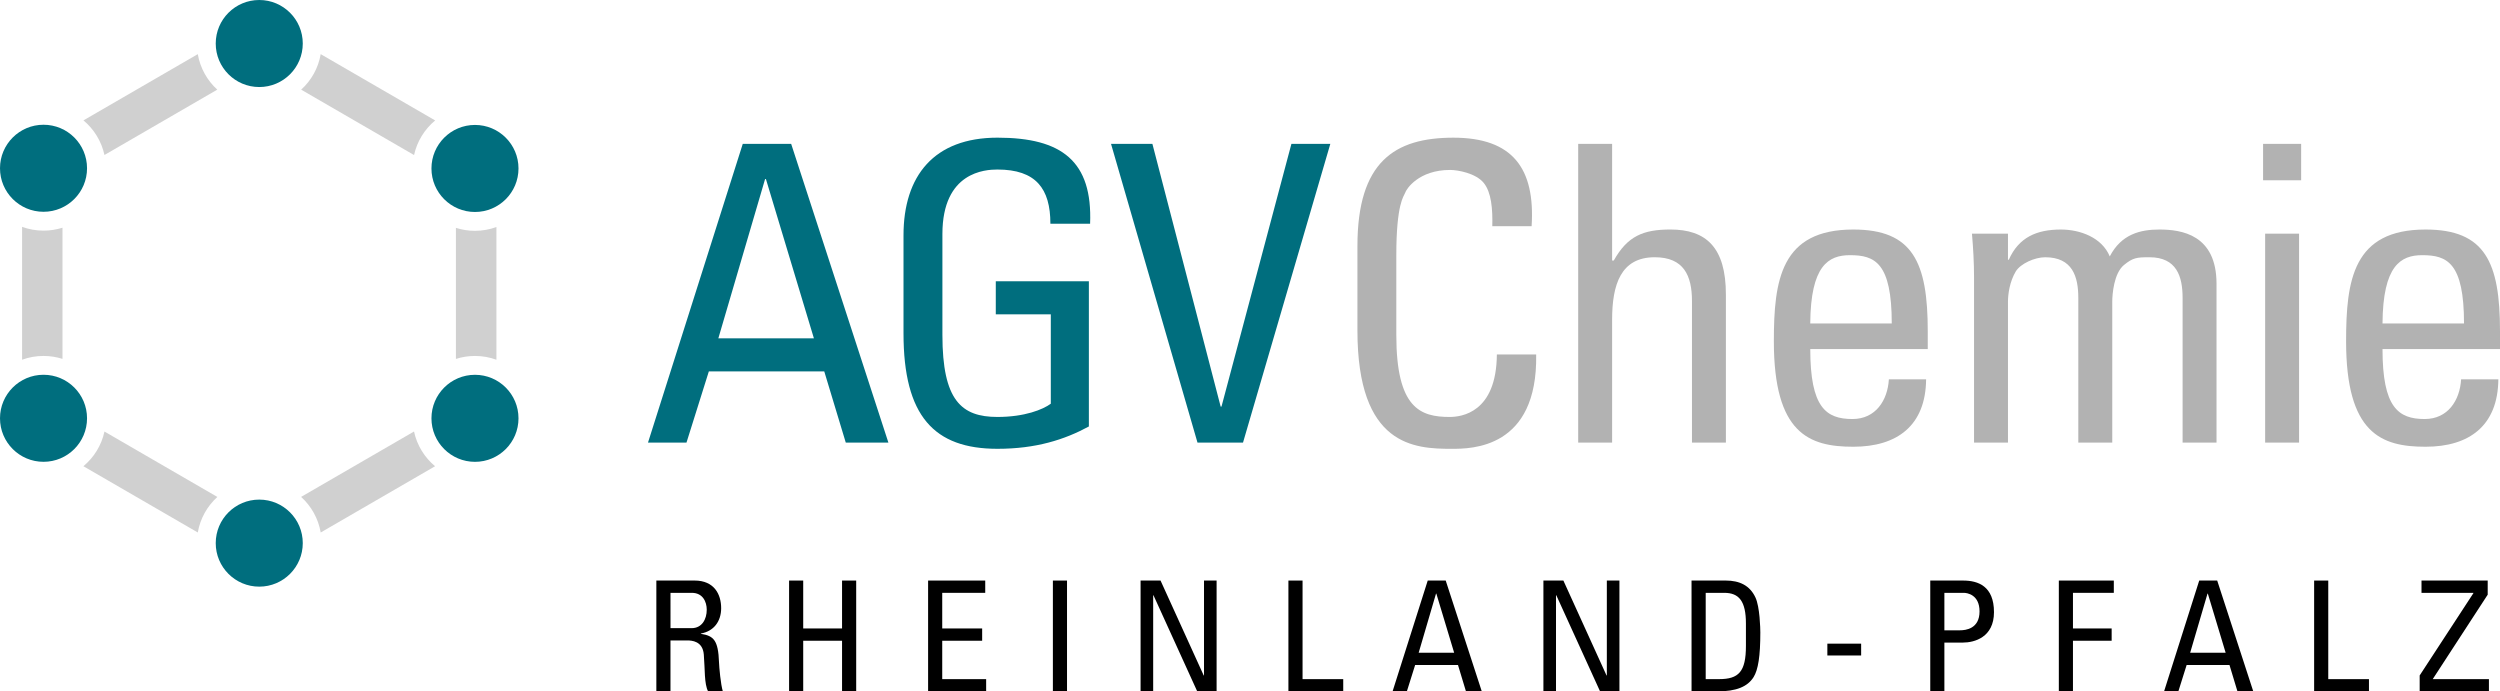
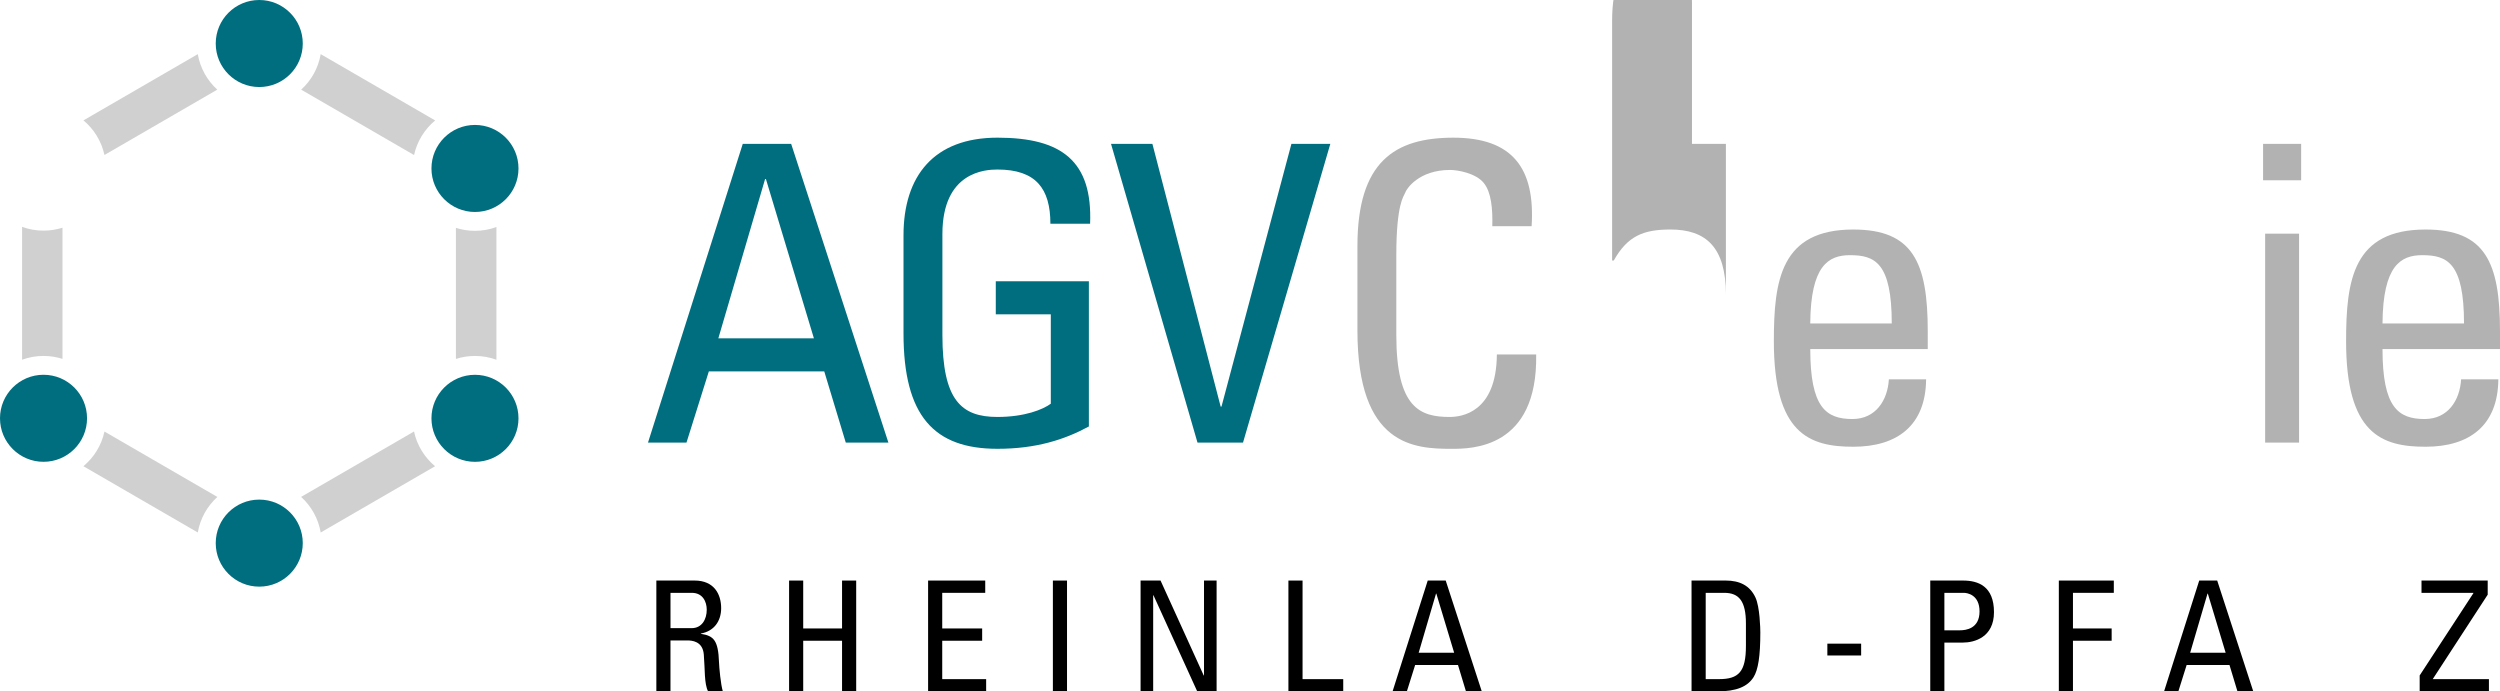
<svg xmlns="http://www.w3.org/2000/svg" version="1.1" id="Ebene_1" x="0px" y="0px" viewBox="0 0 169.924 46.996" style="enable-background:new 0 0 169.924 46.996;" xml:space="preserve">
  <g>
    <path d="M45.573,40.295h1.451c0.741,0,1.013,0.605,1.013,1.148c0,0.657-0.334,1.252-1.023,1.252h-1.44L45.573,40.295L45.573,40.295   z M46.7,43.53c0.323,0,1.065,0.042,1.138,0.96c0.084,1.002,0.021,1.983,0.292,2.505h1.002c-0.146-0.47-0.251-1.649-0.261-1.973   c-0.052-1.513-0.365-1.806-1.232-1.941V43.06c0.887-0.156,1.378-0.835,1.378-1.722c0-0.939-0.47-1.879-1.806-1.879h-2.599v7.536   h0.96V43.53L46.7,43.53L46.7,43.53z" />
    <polygon points="54.594,46.995 54.594,43.551 57.234,43.551 57.234,46.995 58.195,46.995 58.195,39.46 57.234,39.46 57.234,42.716    54.594,42.716 54.594,39.46 53.634,39.46 53.634,46.995  " />
    <polygon points="67.028,46.995 67.028,46.161 64.043,46.161 64.043,43.551 66.757,43.551 66.757,42.716 64.043,42.716    64.043,40.295 66.966,40.295 66.966,39.46 63.083,39.46 63.083,46.995  " />
    <polygon points="72.525,39.46 71.564,39.46 71.564,46.995 72.525,46.995  " />
    <polygon points="81.836,39.46 81.836,45.91 81.815,45.91 78.882,39.46 77.525,39.46 77.525,46.995 78.381,46.995 78.381,40.462    78.402,40.462 81.376,46.995 82.692,46.995 82.692,39.46  " />
    <polygon points="91.299,46.995 91.299,46.161 88.534,46.161 88.534,39.46 87.573,39.46 87.573,46.995  " />
    <path d="M94.652,46.995h0.971l0.564-1.795h2.912l0.543,1.795h1.075l-2.453-7.536h-1.221L94.652,46.995L94.652,46.995z    M98.838,44.365h-2.411l1.179-4.018h0.021L98.838,44.365L98.838,44.365z" />
-     <polygon points="109.216,39.46 109.216,45.91 109.195,45.91 106.262,39.46 104.905,39.46 104.905,46.995 105.761,46.995    105.761,40.462 105.782,40.462 108.757,46.995 110.072,46.995 110.072,39.46  " />
    <path d="M115.935,40.295h1.263c1.002,0,1.472,0.564,1.472,2.087v1.524c0,1.753-0.491,2.254-1.826,2.254h-0.908v-5.865H115.935z    M114.974,46.995h1.732c1.315,0,2.077-0.324,2.484-0.971c0.313-0.501,0.459-1.43,0.459-3.037c0-0.24-0.031-1.743-0.334-2.38   c-0.376-0.804-1.065-1.148-2.025-1.148h-2.317L114.974,46.995L114.974,46.995z" />
    <polygon points="124.205,44.553 126.501,44.553 126.501,43.749 124.205,43.749  " />
    <path d="M132.159,40.295h1.325c0.209,0,1.065,0.115,1.065,1.263c0,1.179-0.939,1.284-1.336,1.284h-1.054L132.159,40.295   L132.159,40.295z M132.159,46.995v-3.319h1.263c0.772,0,2.108-0.355,2.108-2.066c0-1.774-1.085-2.15-2.098-2.15h-2.233v7.536h0.96   V46.995z" />
    <polygon points="140.898,46.995 140.898,43.551 143.528,43.551 143.528,42.716 140.898,42.716 140.898,40.295 143.675,40.295    143.675,39.46 139.938,39.46 139.938,46.995  " />
    <path d="M147.09,46.995h0.971l0.564-1.795h2.912l0.543,1.795h1.075l-2.453-7.536h-1.221L147.09,46.995L147.09,46.995z    M151.276,44.365h-2.411l1.179-4.018h0.021L151.276,44.365L151.276,44.365z" />
-     <polygon points="161.017,46.995 161.017,46.161 158.251,46.161 158.251,39.46 157.291,39.46 157.291,46.995  " />
    <polygon points="169.088,39.46 164.589,39.46 164.589,40.295 168.117,40.295 168.117,40.316 164.464,45.91 164.464,46.995    169.171,46.995 169.171,46.161 165.351,46.161 169.088,40.42  " />
    <path style="fill:#006E7E;" d="M44.044,30.083h2.616l1.519-4.837h7.846l1.462,4.837h2.897L53.775,9.779h-3.29L44.044,30.083   L44.044,30.083z M55.321,22.997h-6.496l3.178-10.827h0.056L55.321,22.997L55.321,22.997z" />
    <path style="fill:#006E7E;" d="M74.094,15.207c0.169-4.247-1.912-5.85-6.299-5.85c-4.303,0-6.384,2.587-6.384,6.637v6.665   c0,5.624,2.081,7.846,6.384,7.846c2.615,0,4.556-0.618,6.215-1.518v-9.871h-6.327v2.25h3.74v6.074   c-0.534,0.394-1.772,0.9-3.628,0.9c-2.447,0-3.74-1.125-3.74-5.568V15.91c0-4.246,2.925-4.387,3.74-4.387   c2.615,0,3.6,1.294,3.6,3.684H74.094L74.094,15.207z" />
    <polygon style="fill:#006E7E;" points="90.421,9.779 87.777,9.779 83.024,27.637 82.968,27.637 78.328,9.779 75.516,9.779    81.393,30.083 84.487,30.083  " />
    <path style="fill:#B2B2B2;" d="M104.103,15.376c0.253-3.937-1.294-6.018-5.315-6.018c-3.993,0-6.524,1.631-6.524,7.368v5.737   c0,7.874,3.881,8.043,6.412,8.043c1.322,0,5.849,0,5.737-6.412h-2.672c-0.028,3.965-2.418,4.246-3.206,4.246   c-1.997,0-3.628-0.59-3.628-5.568v-5.428c0-3.487,0.506-3.993,0.591-4.218c0.084-0.281,0.928-1.575,3.065-1.575   c0.534,0,1.743,0.225,2.278,0.872c0.534,0.647,0.619,1.8,0.59,2.953L104.103,15.376L104.103,15.376z" />
-     <path style="fill:#B2B2B2;" d="M117.308,30.083V20.015c0-3.206-1.35-4.415-3.768-4.415c-1.856,0-2.925,0.45-3.853,2.109h-0.112   v-7.93h-2.306v20.304h2.306v-8.352c0-2.39,0.591-4.246,2.897-4.246c1.968,0,2.531,1.237,2.531,2.981v9.618h2.305V30.083z" />
+     <path style="fill:#B2B2B2;" d="M117.308,30.083V20.015c0-3.206-1.35-4.415-3.768-4.415c-1.856,0-2.925,0.45-3.853,2.109h-0.112   v-7.93h-2.306h2.306v-8.352c0-2.39,0.591-4.246,2.897-4.246c1.968,0,2.531,1.237,2.531,2.981v9.618h2.305V30.083z" />
    <path style="fill:#B2B2B2;" d="M123.042,21.984c0.028-3.937,1.237-4.64,2.7-4.64c1.687,0,2.84,0.506,2.84,4.64H123.042   L123.042,21.984z M131.029,23.728v-1.209c0-4.696-1.013-6.918-5.062-6.918c-4.921,0-5.399,3.431-5.399,7.593   c0,6.271,2.39,7.171,5.399,7.171c2.981,0,4.921-1.434,4.95-4.584h-2.531c-0.084,1.434-0.9,2.7-2.475,2.7   c-1.8,0-2.868-0.787-2.868-4.753L131.029,23.728L131.029,23.728z" />
-     <path style="fill:#B2B2B2;" d="M143.569,30.083v-9.561c0-0.534,0.113-1.941,0.788-2.503c0.619-0.506,0.872-0.534,1.743-0.534   c1.856,0,2.25,1.322,2.25,2.756v9.843h2.306V19.285c0-3.346-2.39-3.684-3.881-3.684c-1.294,0-2.587,0.309-3.375,1.828   c-0.534-1.294-2.025-1.828-3.319-1.828c-1.659,0-2.868,0.534-3.543,2.053h-0.057v-1.772h-2.447   c0.084,0.984,0.141,1.969,0.141,2.953v11.249h2.306v-9.561c0-0.534,0.113-1.378,0.534-2.081c0.337-0.534,1.294-0.956,1.997-0.956   c1.856,0,2.25,1.322,2.25,2.756v9.843h2.307V30.083z" />
    <path style="fill:#B2B2B2;" d="M156.267,15.882h-2.306v14.202h2.306V15.882L156.267,15.882z M153.821,12.254h2.587V9.779h-2.587   V12.254L153.821,12.254z" />
    <path style="fill:#B2B2B2;" d="M161.938,21.984c0.028-3.937,1.237-4.64,2.7-4.64c1.687,0,2.84,0.506,2.84,4.64H161.938   L161.938,21.984z M169.924,23.728v-1.209c0-4.696-1.012-6.918-5.062-6.918c-4.921,0-5.399,3.431-5.399,7.593   c0,6.271,2.39,7.171,5.399,7.171c2.981,0,4.921-1.434,4.95-4.584h-2.531c-0.084,1.434-0.9,2.7-2.475,2.7   c-1.8,0-2.868-0.787-2.868-4.753L169.924,23.728L169.924,23.728z" />
    <path style="fill:#006E7E;" d="M14.663,2.958C14.663,1.325,15.987,0,17.621,0c1.634,0,2.958,1.324,2.958,2.958   s-1.324,2.958-2.958,2.958C15.987,5.915,14.663,4.591,14.663,2.958L14.663,2.958z" />
    <path style="fill:#006E7E;" d="M14.663,36.916c0-1.634,1.324-2.958,2.958-2.958c1.634,0,2.958,1.324,2.958,2.958   c0,1.633-1.324,2.958-2.958,2.958S14.663,38.549,14.663,36.916L14.663,36.916z" />
-     <path style="fill:#006E7E;" d="M0,11.437c0-1.633,1.324-2.958,2.958-2.958c1.634,0,2.958,1.324,2.958,2.958   s-1.324,2.958-2.958,2.958S0,13.071,0,11.437L0,11.437z" />
    <path style="fill:#006E7E;" d="M0,28.431c0-1.633,1.324-2.958,2.958-2.958c1.634,0,2.958,1.324,2.958,2.958   s-1.324,2.958-2.958,2.958C1.324,31.389,0,30.065,0,28.431L0,28.431z" />
    <path style="fill:#006E7E;" d="M29.326,11.45c0-1.633,1.324-2.958,2.958-2.958c1.634,0,2.958,1.324,2.958,2.958   s-1.324,2.958-2.958,2.958C30.65,14.408,29.326,13.084,29.326,11.45L29.326,11.45z" />
    <path style="fill:#006E7E;" d="M29.326,28.433c0-1.633,1.324-2.958,2.958-2.958c1.634,0,2.958,1.324,2.958,2.958   s-1.324,2.958-2.958,2.958C30.65,31.39,29.326,30.066,29.326,28.433L29.326,28.433z" />
    <path style="fill:#D0D0D0;" d="M1.501,24.45v-9.031c0.454,0.166,0.945,0.257,1.457,0.257c0.449,0,0.882-0.07,1.289-0.199v8.916   c-0.407-0.129-0.84-0.199-1.289-0.199C2.446,24.193,1.955,24.284,1.501,24.45L1.501,24.45z M13.444,36.193l-7.775-4.504   c0.713-0.594,1.228-1.417,1.432-2.357l7.673,4.445C14.088,34.399,13.607,35.242,13.444,36.193L13.444,36.193z M29.572,31.69   l-7.774,4.503c-0.164-0.953-0.645-1.796-1.332-2.419l7.674-4.445C28.343,30.27,28.858,31.095,29.572,31.69L29.572,31.69z    M33.741,15.431v9.02c-0.454-0.166-0.945-0.257-1.457-0.257c-0.452,0-0.887,0.071-1.295,0.202v-8.909   c0.408,0.131,0.844,0.202,1.295,0.202C32.796,15.688,33.286,15.597,33.741,15.431L33.741,15.431z M14.768,6.093L7.1,10.535   C6.897,9.597,6.383,8.776,5.672,8.182l7.771-4.502C13.607,4.63,14.086,5.471,14.768,6.093L14.768,6.093z M21.798,3.68l7.78,4.507   c-0.713,0.592-1.23,1.414-1.435,2.352L20.47,6.094C21.155,5.473,21.635,4.631,21.798,3.68L21.798,3.68z" />
  </g>
</svg>